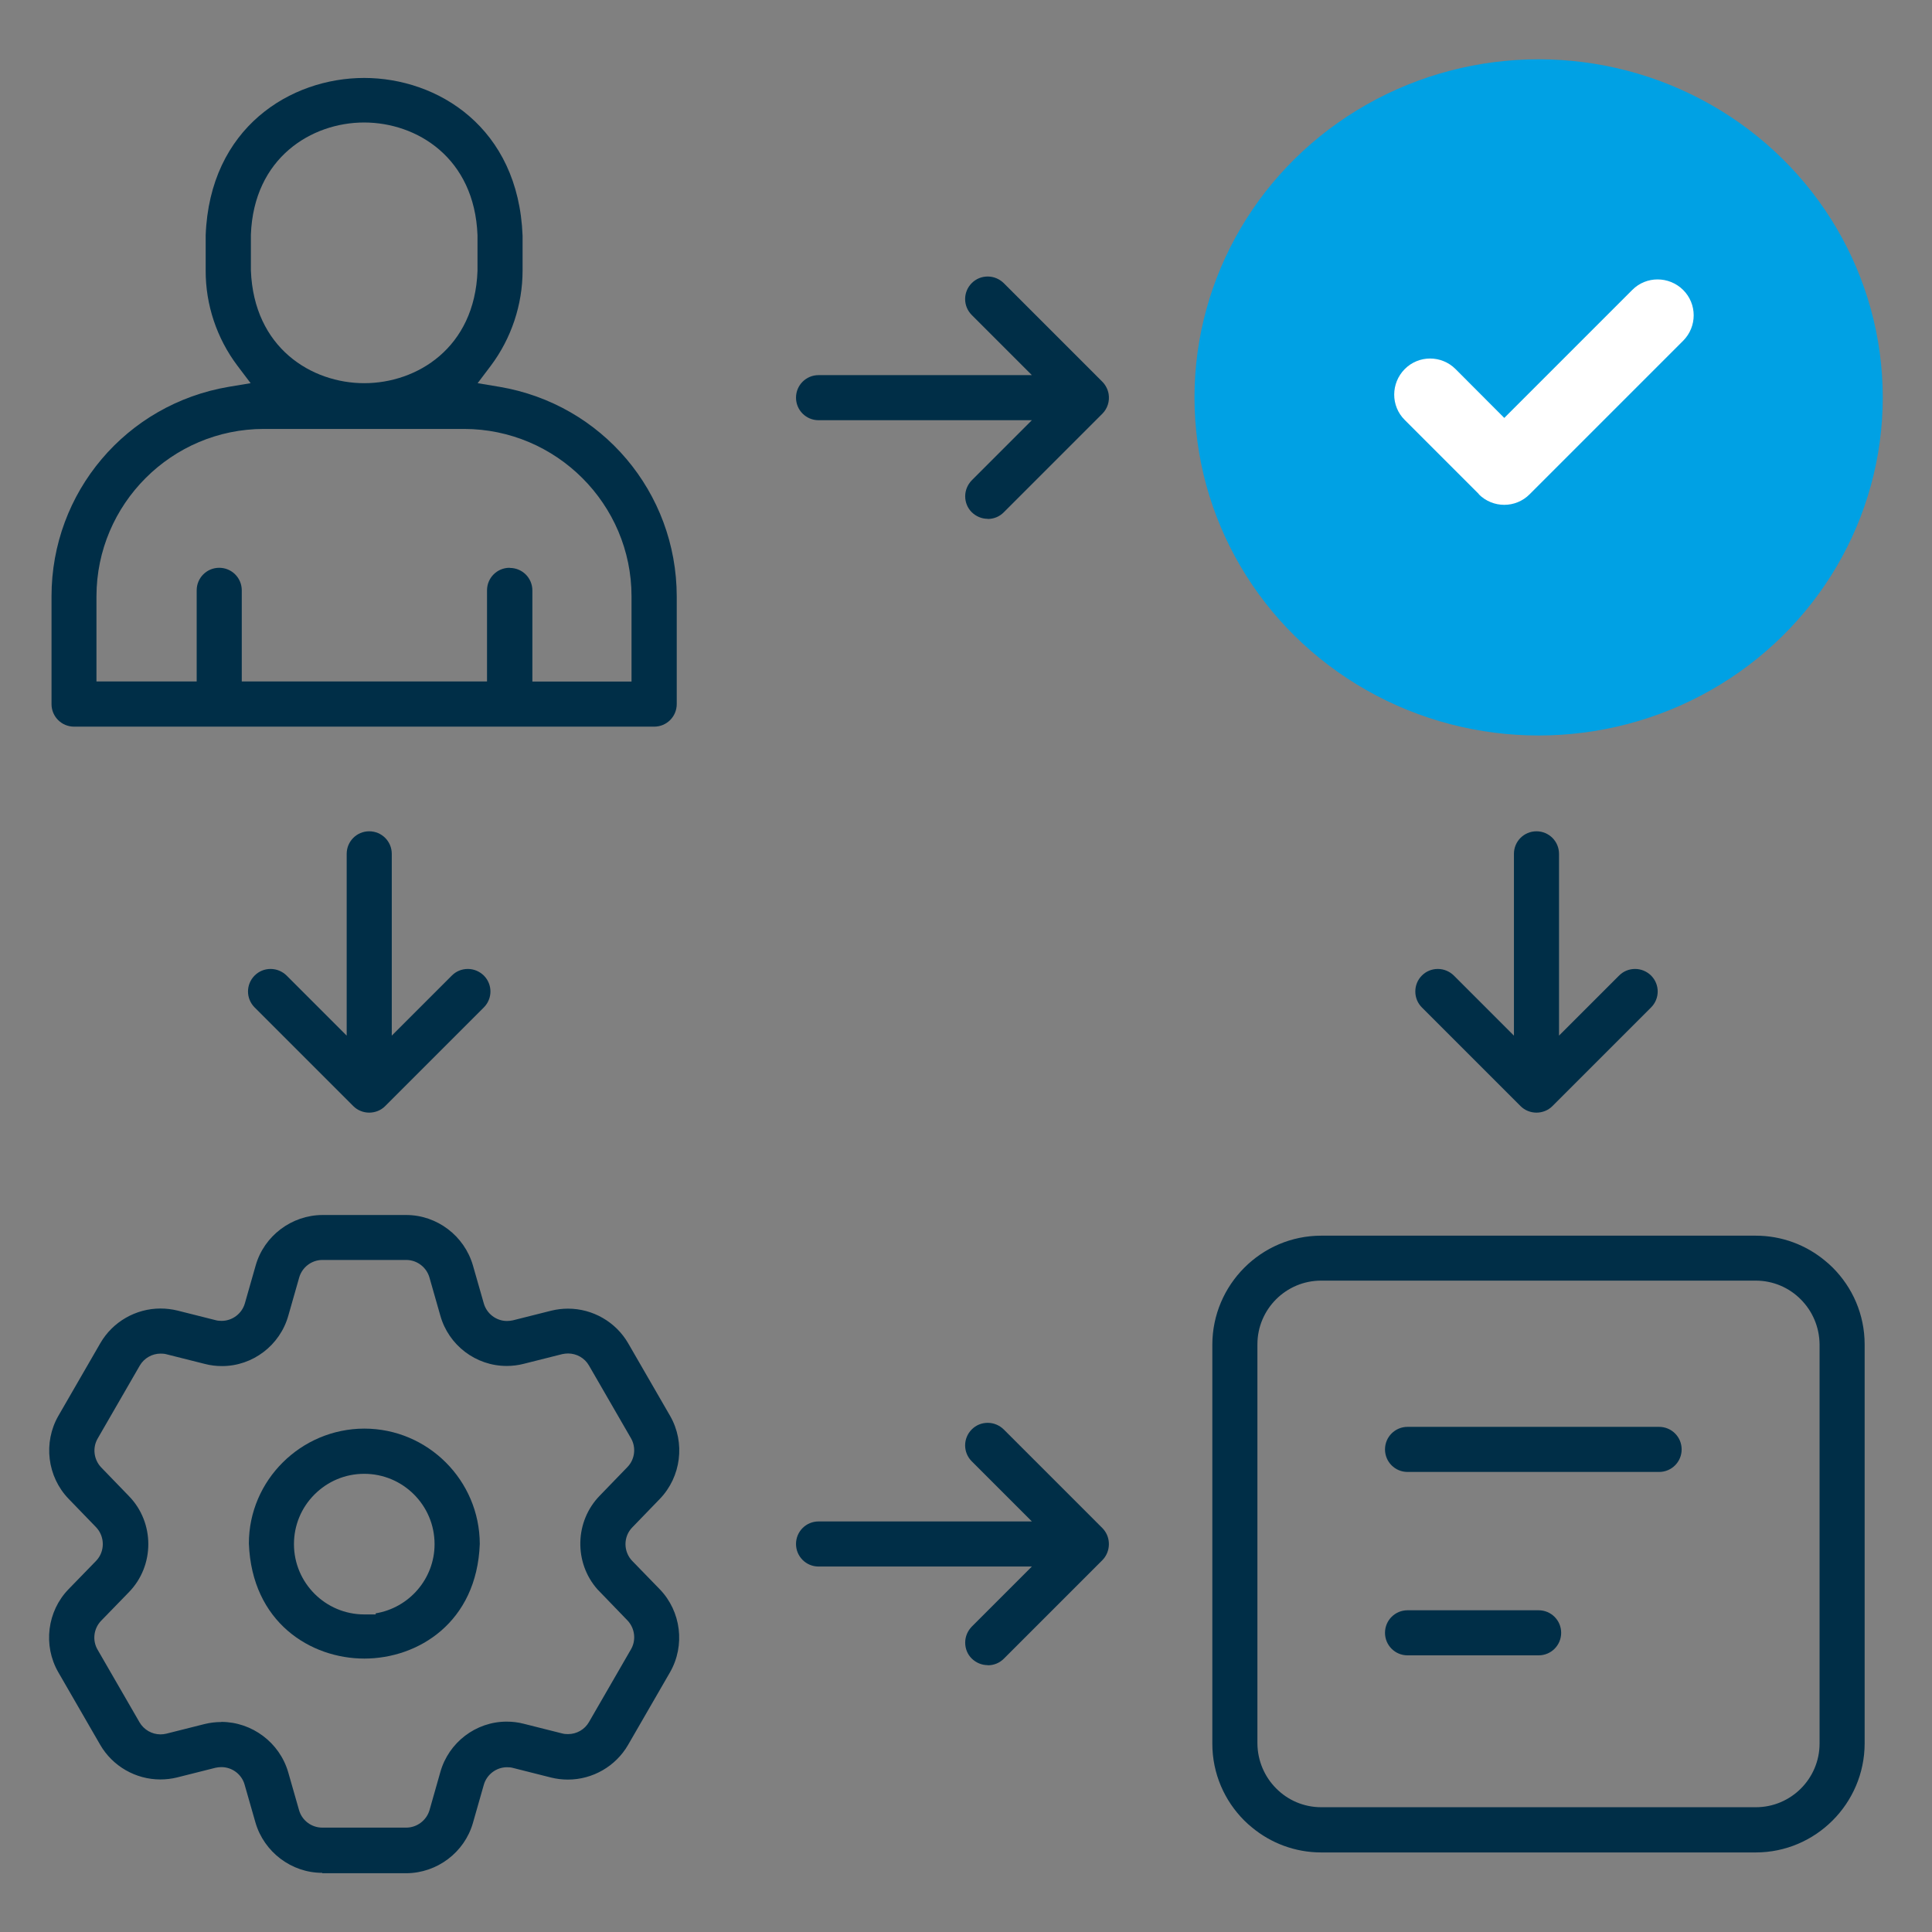
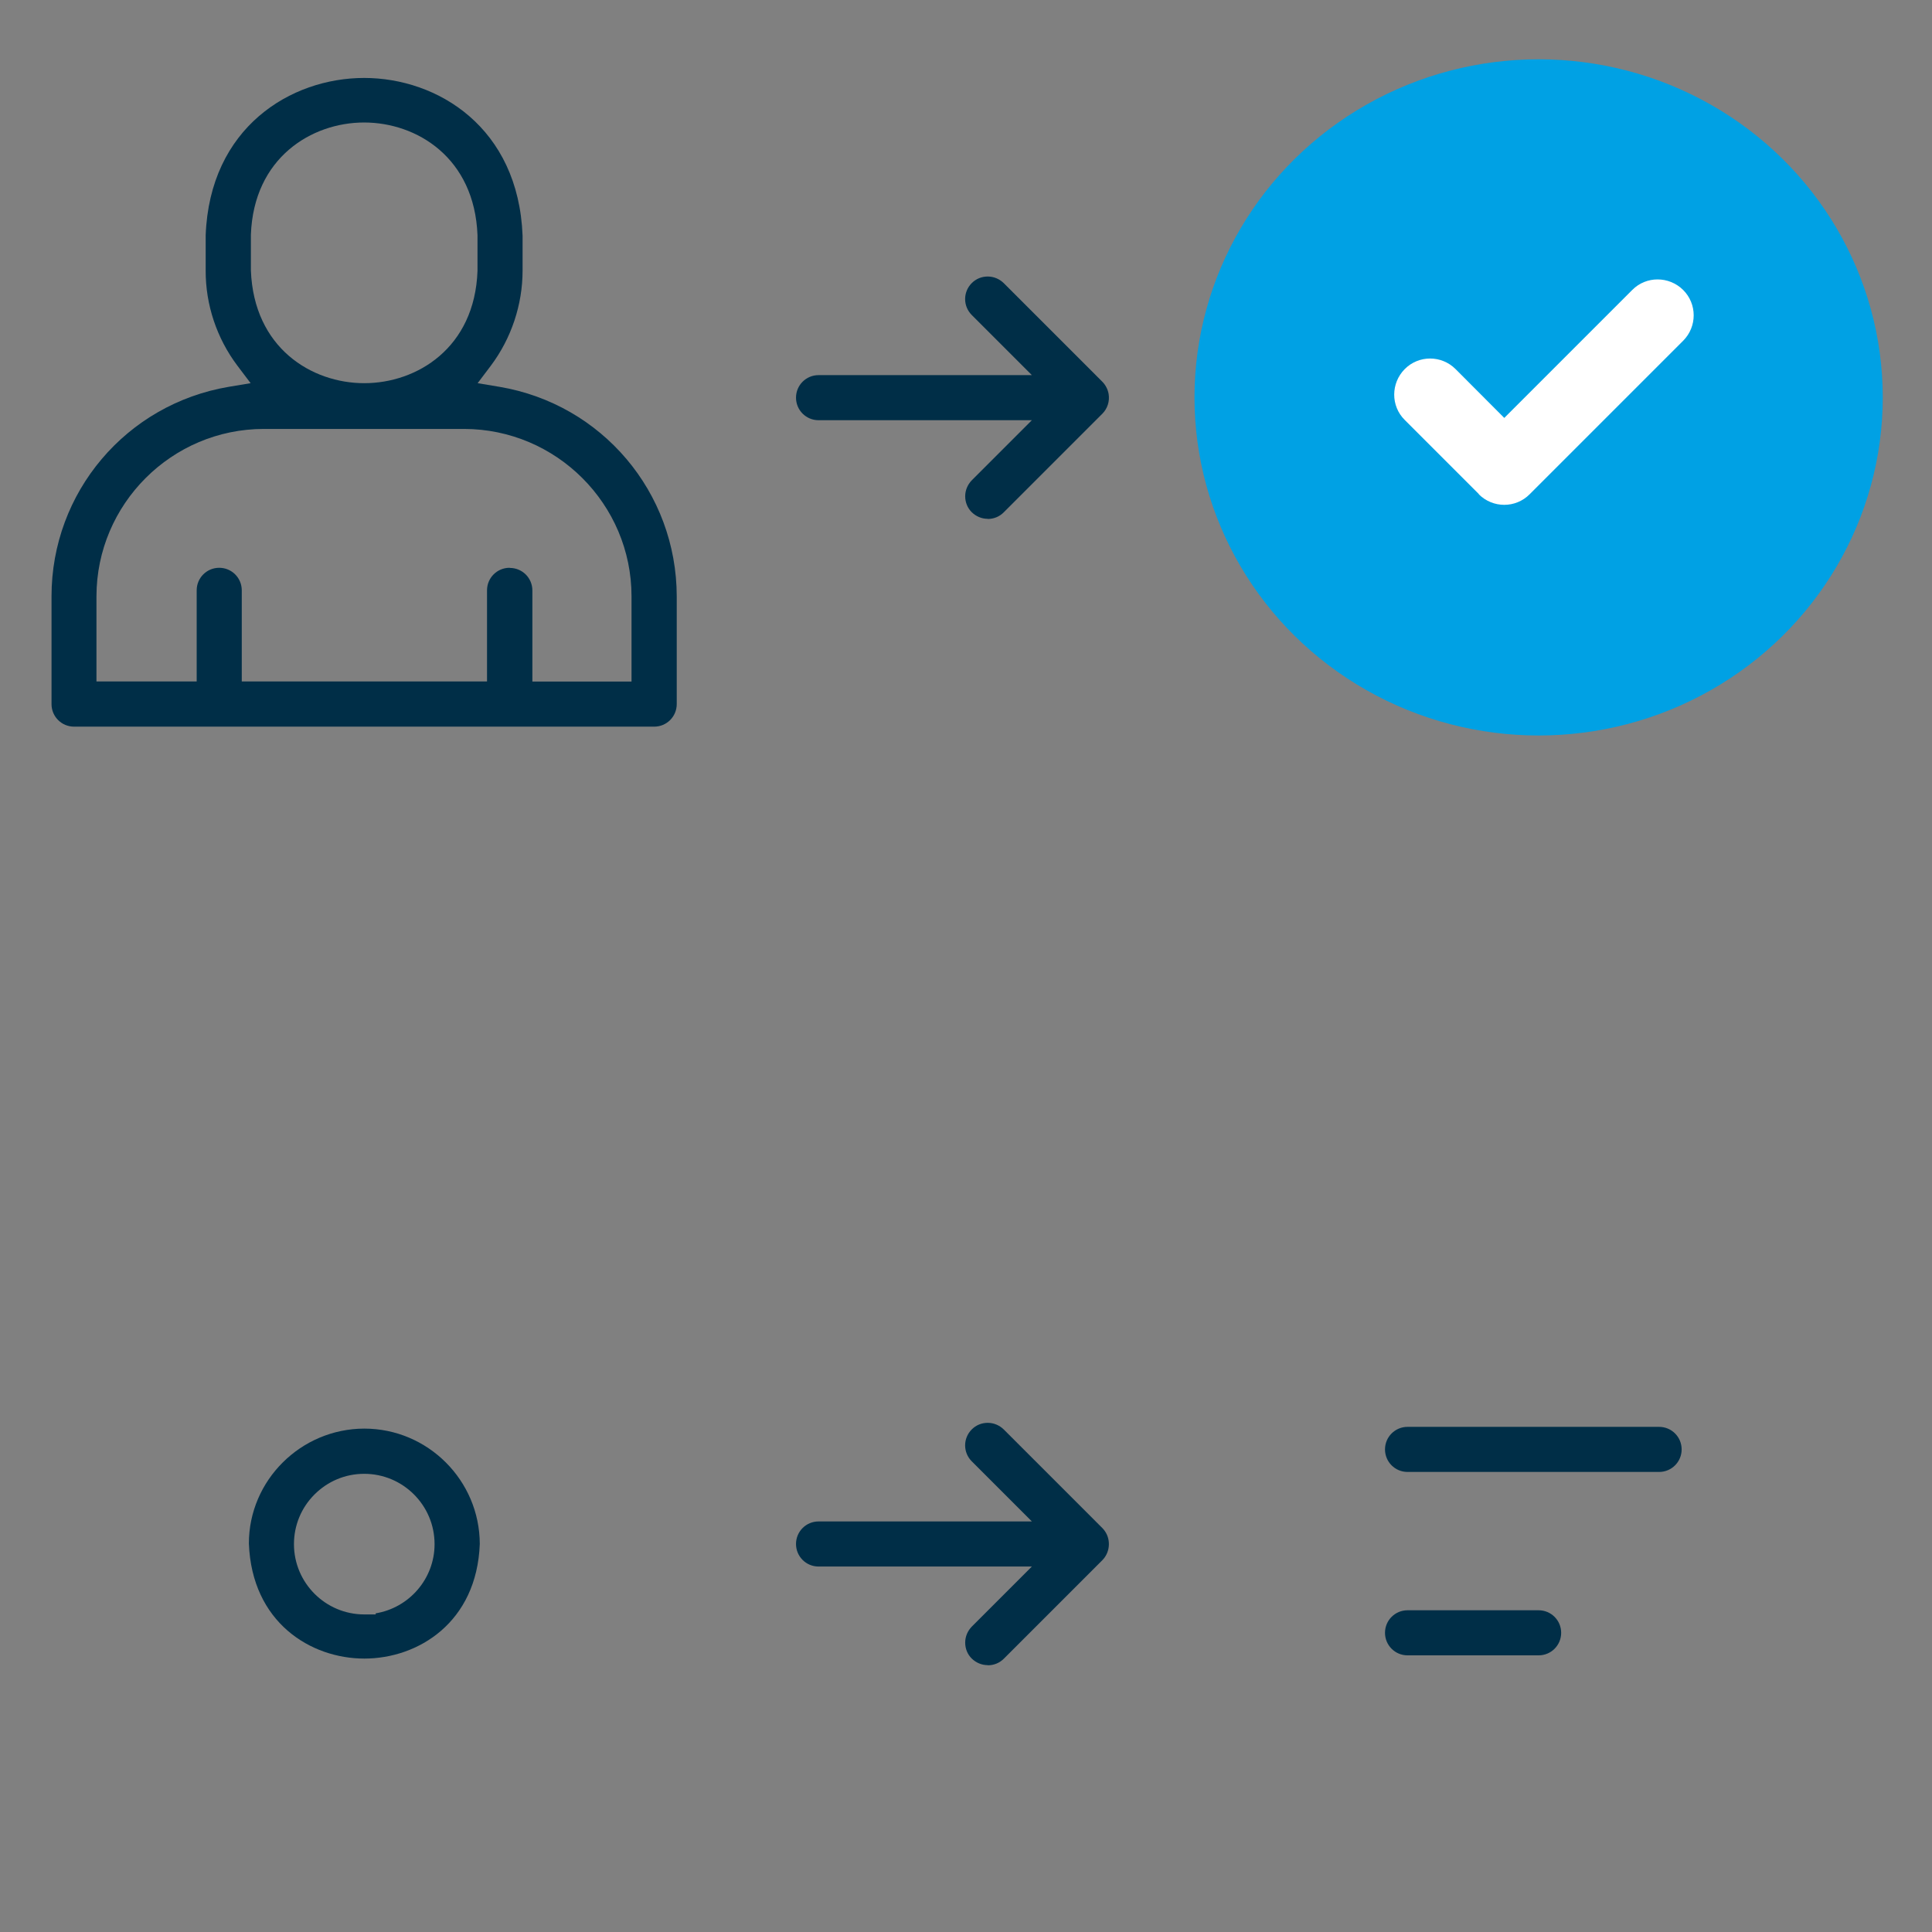
<svg xmlns="http://www.w3.org/2000/svg" id="Capa_1" data-name="Capa 1" viewBox="0 0 144 144">
  <rect x="0" y="0" width="144" height="144" fill="#808080" stroke="none" />
  <defs>
    <style> .cls-1 { fill: #fff; } .cls-1, .cls-2, .cls-3 { stroke-width: 0px; } .cls-2 { fill: #00a1e4; } .cls-3 { fill: #002e47; } </style>
  </defs>
  <g>
    <ellipse id="Elipse_343" data-name="Elipse 343" class="cls-2" cx="114.68" cy="29.62" rx="25.65" ry="25.2" />
    <path id="Trazado_26500" data-name="Trazado 26500" class="cls-1" d="M110.22,36.84c1.05,1.05,2.75,1.05,3.79,0l11.44-11.44c1.05-1.05,1.05-2.75,0-3.79s-2.75-1.05-3.79,0h0l-9.54,9.54-3.63-3.64c-1.05-1.05-2.75-1.05-3.79,0s-1.05,2.75,0,3.79l5.53,5.53Z" />
  </g>
  <path class="cls-3" d="M27.15,123.62c-3.99,0-8.38-2.69-8.6-8.58,0-4.7,3.87-8.55,8.6-8.56,4.74,0,8.6,3.86,8.61,8.6-.22,5.86-4.61,8.54-8.6,8.54h0ZM27.14,109.85c-1.4,0-2.71.55-3.7,1.54-.99.99-1.53,2.31-1.53,3.7,0,2.89,2.35,5.24,5.24,5.24h.85v-.08c2.49-.41,4.39-2.57,4.39-5.16,0-2.89-2.35-5.24-5.24-5.24h0Z" />
-   <path class="cls-3" d="M24.01,139.59c-2.29,0-4.33-1.55-4.97-3.75l-.81-2.83c-.22-.77-.93-1.3-1.73-1.3-.15,0-.3.02-.44.05l-2.86.72c-.41.1-.83.15-1.25.15-1.84,0-3.56-.99-4.48-2.58l-3.13-5.42c-1.14-1.99-.83-4.53.77-6.18l2.05-2.11c.67-.69.67-1.81,0-2.51l-2.05-2.12c-1.59-1.65-1.9-4.19-.76-6.18l3.13-5.42c.92-1.59,2.64-2.58,4.48-2.58.42,0,.84.05,1.26.15l2.86.72c.14.04.29.05.44.05.8,0,1.51-.54,1.73-1.3l.81-2.84c.63-2.2,2.68-3.74,4.97-3.75h6.25c2.29,0,4.33,1.55,4.97,3.76l.81,2.83c.22.77.93,1.31,1.73,1.31.15,0,.29-.02.44-.05l2.86-.72c.41-.1.83-.15,1.25-.15,1.84,0,3.56.99,4.48,2.58l3.13,5.42c1.14,1.99.82,4.53-.77,6.18l-2.05,2.12c-.68.69-.68,1.81,0,2.51l2.05,2.11c1.59,1.65,1.9,4.19.76,6.18l-3.13,5.42c-.92,1.59-2.64,2.58-4.48,2.58h0c-.42,0-.84-.05-1.25-.15l-2.85-.72c-.14-.04-.29-.05-.44-.05-.8,0-1.51.54-1.73,1.31l-.81,2.84c-.63,2.2-2.67,3.74-4.97,3.75h-6.26ZM16.49,128.34c2.29,0,4.35,1.54,4.99,3.75l.81,2.83c.22.77.93,1.3,1.73,1.3h6.26c.79,0,1.5-.53,1.73-1.29l.81-2.85c.62-2.21,2.65-3.76,4.94-3.76.43,0,.86.05,1.28.16l2.86.72c.14.04.29.05.44.05.64,0,1.24-.34,1.56-.9l3.13-5.42c.4-.69.29-1.57-.26-2.15l-2.24-2.32c-1.76-1.99-1.7-5.07.18-6.99l2.05-2.12c.56-.57.67-1.46.27-2.15l-3.13-5.42c-.32-.56-.92-.9-1.56-.9-.15,0-.29.02-.44.05l-2.86.72c-.42.11-.85.16-1.28.16-2.29,0-4.32-1.54-4.94-3.75l-.81-2.84c-.22-.77-.93-1.31-1.73-1.31h-6.25c-.8,0-1.51.54-1.73,1.31l-.81,2.84c-.62,2.21-2.65,3.76-4.94,3.76-.43,0-.86-.05-1.28-.16l-2.86-.72c-.14-.04-.29-.05-.44-.05-.63,0-1.23.34-1.55.89l-3.14,5.44c-.4.69-.29,1.57.26,2.15l2.06,2.13c1.94,1.98,1.94,5.2,0,7.18l-2.06,2.12c-.56.58-.67,1.46-.27,2.15l3.13,5.42c.32.55.92.9,1.56.9.15,0,.29-.02.43-.05l2.86-.72c.4-.1.82-.15,1.24-.15Z" />
  <path class="cls-3" d="M73.62,124.11c-.45,0-.87-.18-1.19-.49s-.49-.74-.49-1.19.18-.87.49-1.19l4.48-4.48h-15.9c-.93,0-1.68-.75-1.68-1.68s.75-1.68,1.68-1.68h15.9l-4.48-4.48c-.66-.66-.66-1.72,0-2.38.32-.32.74-.49,1.19-.49s.87.18,1.19.49l7.36,7.36c.59.6.64,1.56.13,2.23-.04.05-.08.1-.13.15l-7.35,7.35c-.32.32-.74.49-1.19.49Z" />
  <path class="cls-3" d="M73.62,38.67c-.45,0-.87-.18-1.19-.49-.32-.32-.49-.74-.49-1.19s.18-.87.49-1.19l4.48-4.48h-15.9c-.93,0-1.68-.75-1.68-1.68,0-.93.75-1.68,1.68-1.68h15.9l-4.48-4.48c-.66-.66-.66-1.72,0-2.38.32-.32.74-.49,1.19-.49s.87.18,1.19.49l7.36,7.36c.24.25.4.56.46.9.09.54-.08,1.09-.47,1.48l-7.35,7.35c-.32.32-.74.49-1.19.49Z" />
-   <path class="cls-3" d="M27.53,82.93c-.45,0-.88-.17-1.2-.49l-7.35-7.35c-.66-.66-.66-1.72,0-2.38.32-.32.74-.49,1.19-.49s.87.18,1.19.49l4.48,4.48v-13.55c0-.93.75-1.68,1.68-1.68s1.68.75,1.68,1.68v13.55l4.48-4.48c.32-.32.74-.49,1.19-.49s.87.18,1.19.49c.66.66.66,1.72,0,2.38l-7.36,7.36c-.31.31-.74.48-1.19.48Z" />
-   <path class="cls-3" d="M114.53,82.93c-.45,0-.88-.17-1.2-.49l-7.35-7.35c-.32-.32-.49-.74-.49-1.19s.17-.87.49-1.19c.32-.32.74-.49,1.19-.49s.87.18,1.19.49l4.48,4.48v-13.55c0-.93.75-1.68,1.68-1.68s1.68.75,1.68,1.68v13.55l4.48-4.48c.32-.32.74-.49,1.19-.49s.87.18,1.19.49c.66.66.66,1.72,0,2.38l-7.36,7.36c-.31.31-.74.48-1.19.48Z" />
  <path class="cls-3" d="M5.52,54.16c-.93,0-1.68-.75-1.68-1.68v-8.03c0-7.76,5.57-14.33,13.22-15.62l1.62-.27-.99-1.31c-1.53-2.03-2.37-4.54-2.36-7.08v-2.63c.3-8.04,6.34-11.73,11.81-11.73s11.5,3.68,11.81,11.76v2.6c0,2.54-.84,5.05-2.36,7.08l-.99,1.31,1.62.27c7.65,1.29,13.21,7.86,13.22,15.62v8.03c0,.93-.75,1.68-1.68,1.68H5.52ZM38,42.33c.93,0,1.68.75,1.68,1.68v6.79h7.39v-6.35c0-6.87-5.6-12.47-12.48-12.48h-14.92c-6.87,0-12.47,5.6-12.48,12.47v6.35h7.47v-6.79c0-.93.75-1.68,1.68-1.68s1.68.75,1.68,1.68v6.79h18.28v-6.79c0-.93.75-1.68,1.68-1.68h0ZM27.14,9.13c-3.91,0-8.23,2.62-8.44,8.36v2.67c.22,5.78,4.53,8.4,8.45,8.4s8.23-2.62,8.44-8.36v-2.67c-.22-5.78-4.53-8.4-8.45-8.4Z" />
  <path class="cls-3" d="M104.91,109.71c-.93,0-1.68-.75-1.68-1.68s.75-1.68,1.68-1.68h18.75c.93,0,1.68.75,1.68,1.68s-.75,1.68-1.68,1.68h-18.75Z" />
  <path class="cls-3" d="M104.91,123.38c-.93,0-1.68-.75-1.68-1.68s.75-1.68,1.68-1.68h9.77c.93,0,1.68.75,1.68,1.68s-.75,1.68-1.68,1.68h-9.77Z" />
-   <path class="cls-3" d="M136.6,94.48c-.18-.18-.38-.36-.58-.52-1.4-1.16-3.2-1.86-5.16-1.86h-32.38c-4.47,0-8.11,3.65-8.12,8.12v29.74c0,2.24.91,4.26,2.38,5.73.18.18.38.36.58.52,1.4,1.16,3.2,1.86,5.16,1.86h32.38c4.47,0,8.11-3.65,8.12-8.12v-29.74c0-2.24-.91-4.26-2.38-5.73ZM135.62,129.95c0,2.62-2.13,4.75-4.75,4.75h-32.39c-1.31,0-2.5-.53-3.36-1.4-.86-.86-1.39-2.05-1.4-3.36v-29.74c0-2.62,2.13-4.75,4.75-4.75h32.39c1.31,0,2.5.53,3.36,1.4.86.86,1.39,2.05,1.4,3.36v29.74Z" />
</svg>